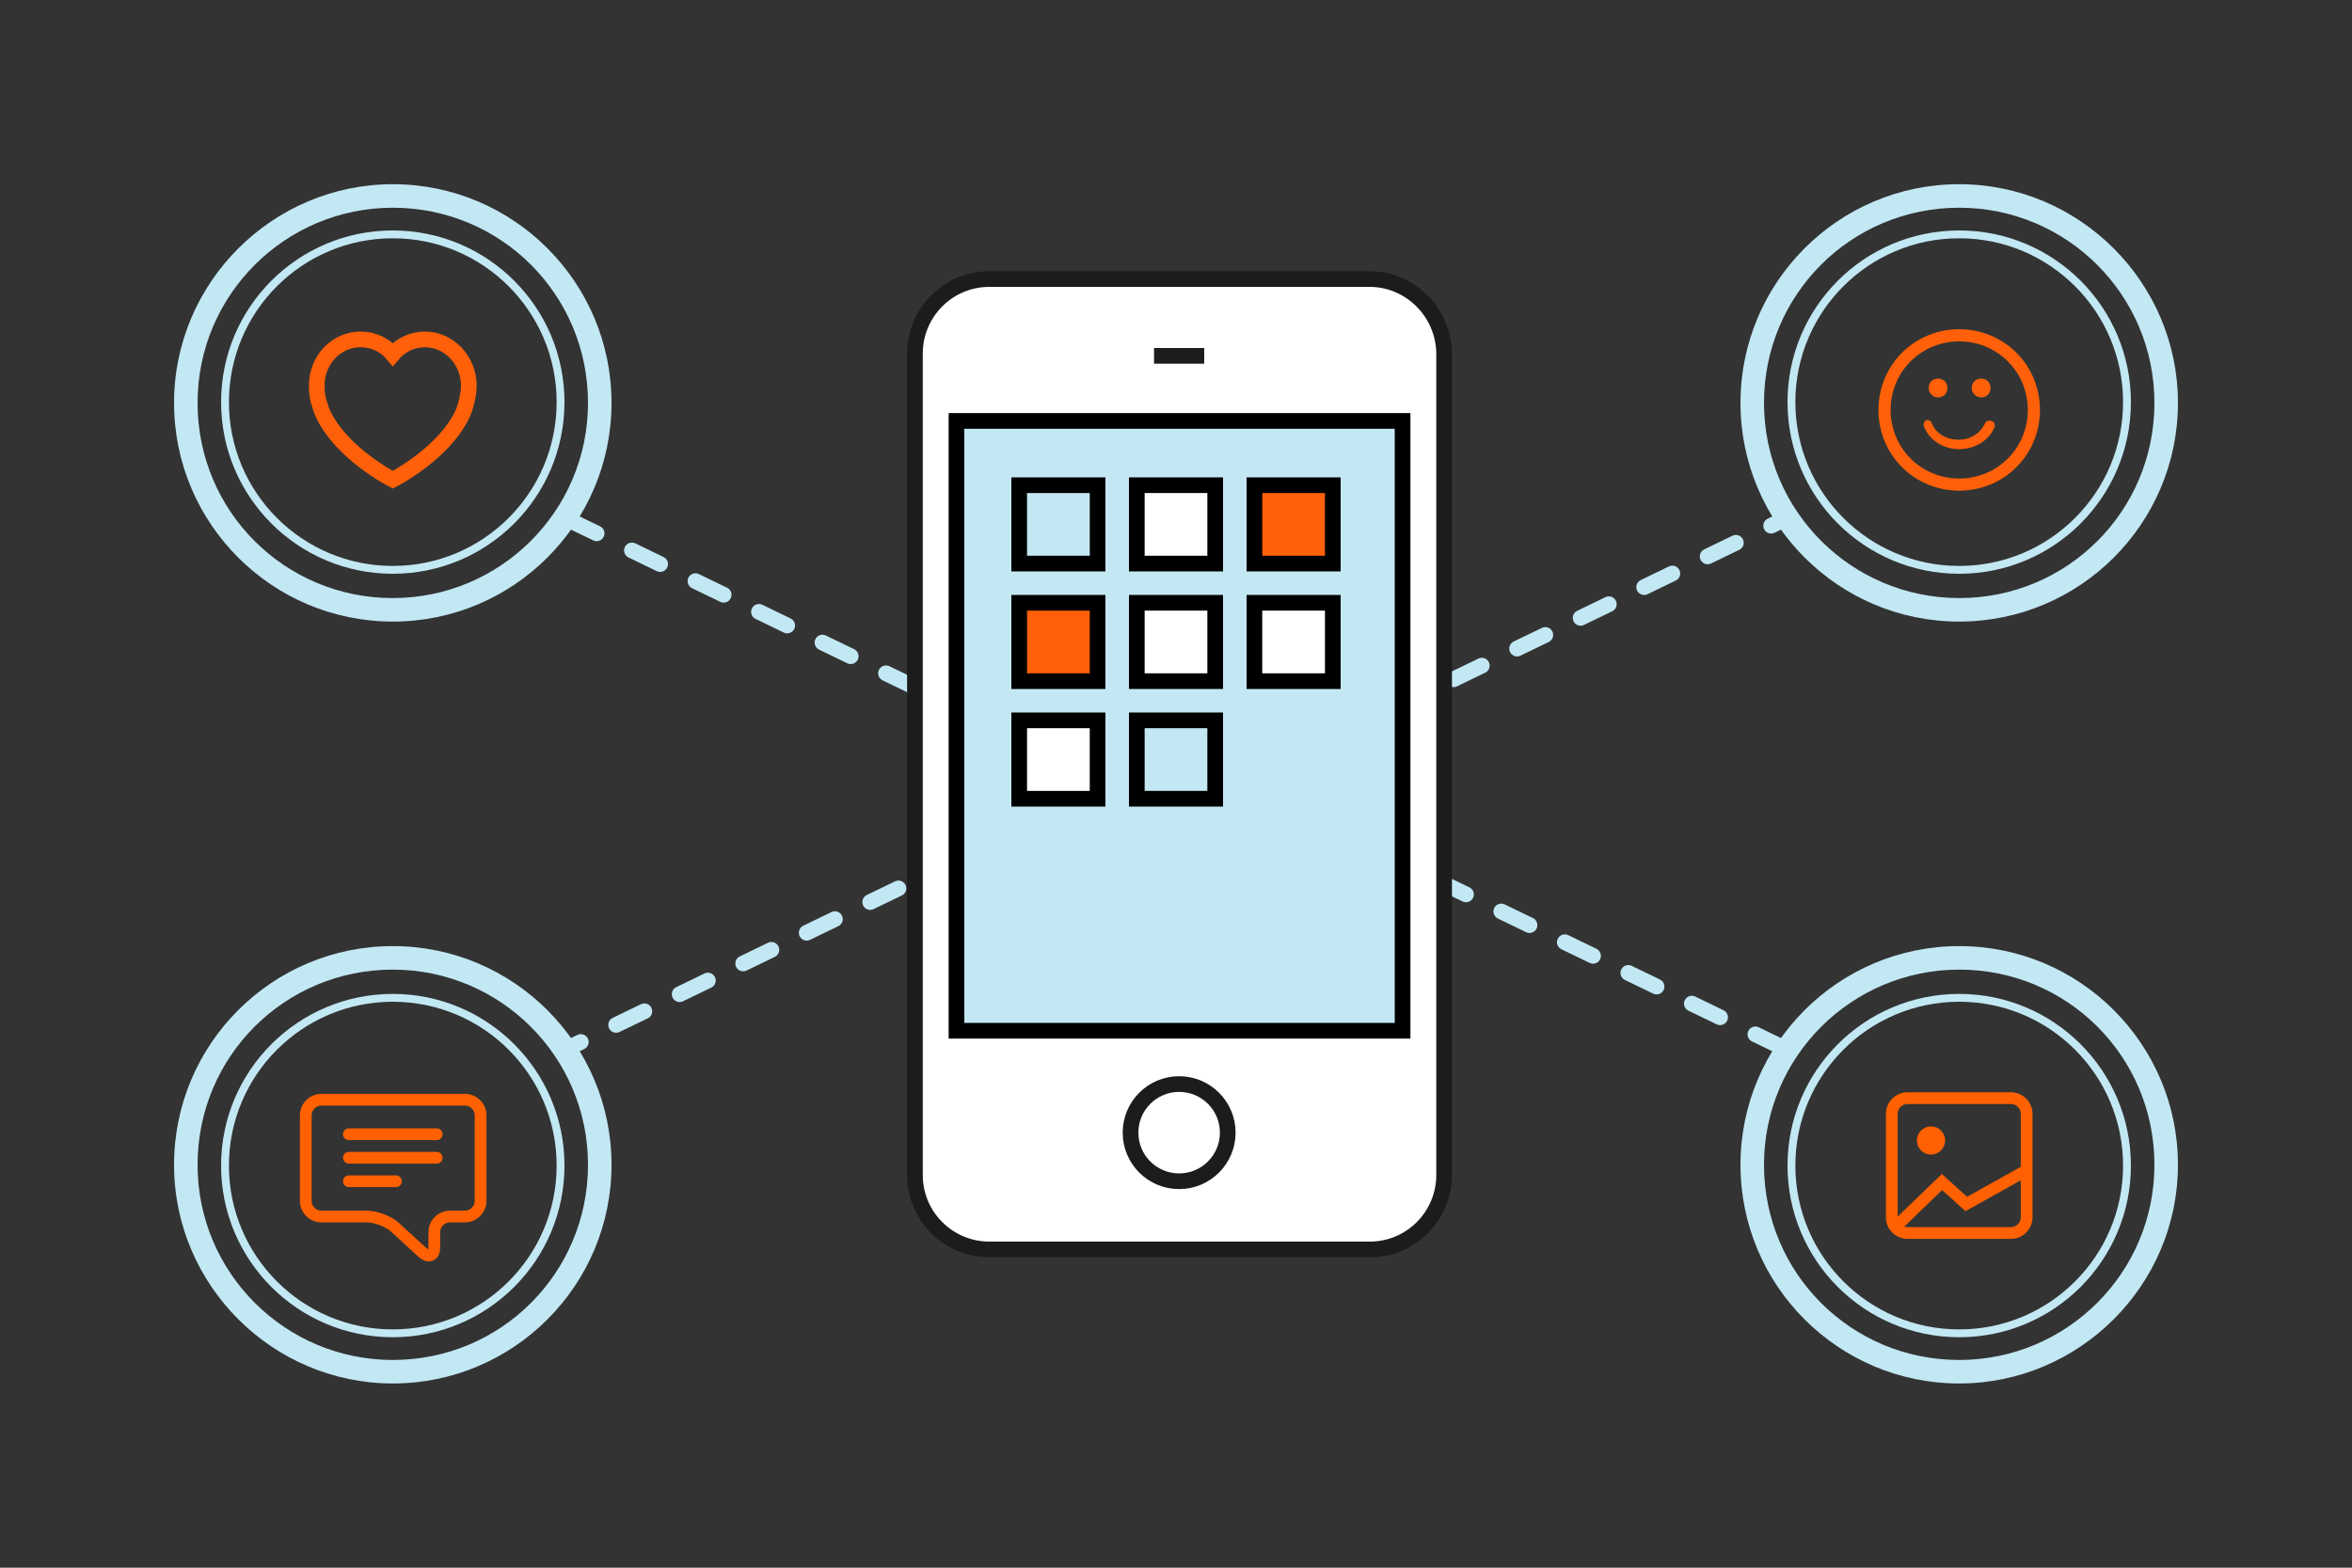
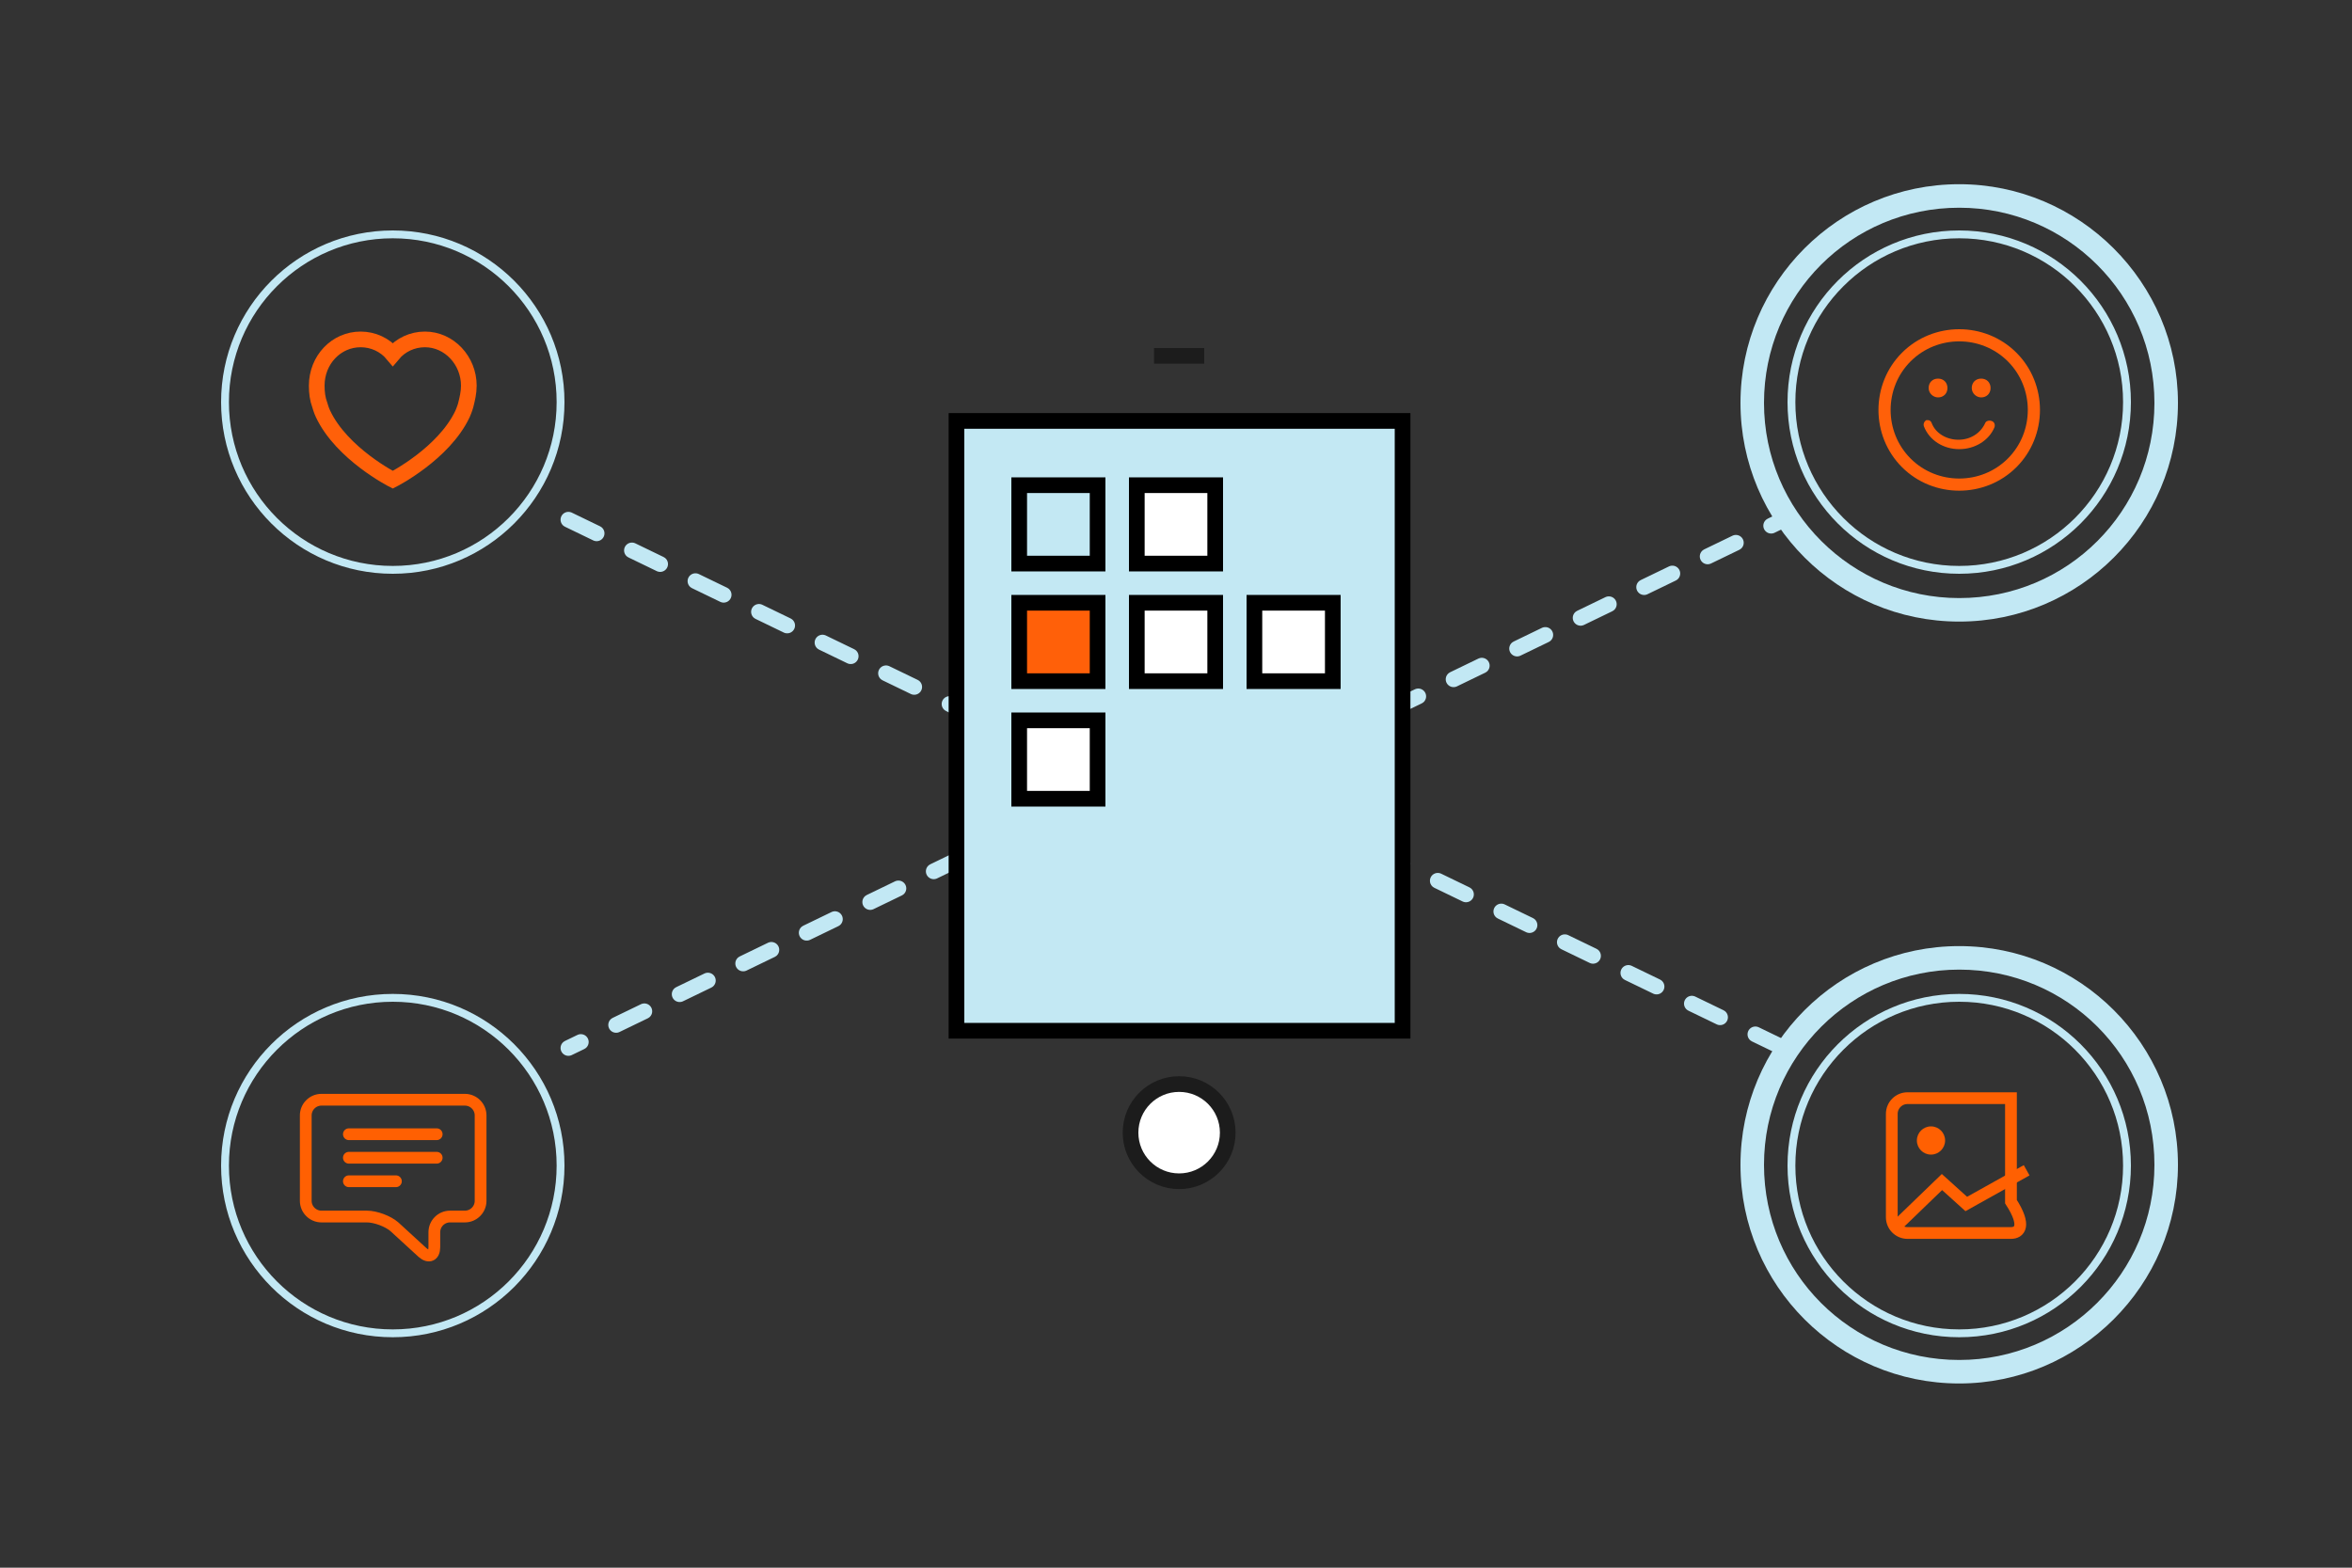
<svg xmlns="http://www.w3.org/2000/svg" version="1.1" id="Layer_1" x="0px" y="0px" width="300px" height="200px" viewBox="0 0 300 200" style="enable-background:new 0 0 300 200;" xml:space="preserve">
  <rect x="0" y="0" width="300" height="200" fill="#333333" stroke="none" />
  <style type="text/css">
	.st0{fill:none;stroke:#C2E8F4;stroke-width:2;stroke-linecap:round;stroke-miterlimit:10;stroke-dasharray:4,5;}
	.st1{fill:none;stroke:#C2E8F4;stroke-miterlimit:10;}
	.st2{fill:#C2E8F4;}
	.st3{fill:#FFFFFF;stroke:#1C1C1C;stroke-width:2;stroke-linejoin:round;stroke-miterlimit:10;}
	.st4{fill:#C3E8F3;stroke:#000000;stroke-width:2;stroke-miterlimit:10;}
	.st5{fill:none;stroke:#1C1C1C;stroke-width:2;stroke-linejoin:round;stroke-miterlimit:10;}
	.st6{fill:#FFFFFF;stroke:#000000;stroke-width:2;stroke-miterlimit:10;}
	.st7{fill:#FF6009;stroke:#000000;stroke-width:2;stroke-miterlimit:10;}
	.st8{fill:none;stroke:#FF6009;stroke-width:2;stroke-miterlimit:10;}
	.st9{fill:#FF6009;}
	.st10{fill:none;stroke:#FF6002;stroke-width:1.5;stroke-miterlimit:10;}
	.st11{fill:none;stroke:#FF6002;stroke-width:1.5;stroke-linecap:round;stroke-miterlimit:10;}
	.st12{fill:#FF6002;}
</style>
  <g>
    <g>
      <line id="XMLID_597_" class="st0" x1="169.2" y1="94.5" x2="227.5" y2="66.3" />
      <circle id="XMLID_582_" class="st1" cx="249.9" cy="51.3" r="21.4" />
      <g id="XMLID_581_">
        <path class="st2" d="M249.9,26.5c13.7,0,24.9,11.1,24.9,24.9s-11.1,24.9-24.9,24.9c-13.7,0-24.9-11.1-24.9-24.9     S236.1,26.5,249.9,26.5 M249.9,23.5C234.5,23.5,222,36,222,51.4s12.5,27.9,27.9,27.9s27.9-12.5,27.9-27.9S265.2,23.5,249.9,23.5     L249.9,23.5z" />
      </g>
    </g>
    <g>
      <line id="XMLID_3_" class="st0" x1="227.5" y1="133.7" x2="169.2" y2="105.5" />
      <circle id="XMLID_2_" class="st1" cx="249.9" cy="148.7" r="21.4" />
      <g id="XMLID_1_">
        <path class="st2" d="M249.9,173.5c-13.8,0-24.9-11.1-24.9-24.9s11.2-24.9,24.9-24.9c13.8,0,24.9,11.1,24.9,24.9     S263.6,173.5,249.9,173.5 M249.9,176.5c15.3,0,27.9-12.5,27.9-27.9s-12.5-27.9-27.9-27.9S222,133.2,222,148.6     S234.5,176.5,249.9,176.5L249.9,176.5z" />
      </g>
    </g>
  </g>
  <g>
    <g>
      <line id="XMLID_9_" class="st0" x1="72.5" y1="66.3" x2="130.8" y2="94.5" />
      <circle id="XMLID_8_" class="st1" cx="50.1" cy="51.3" r="21.4" />
      <g id="XMLID_7_">
-         <path class="st2" d="M50.1,26.5C63.9,26.5,75,37.6,75,51.4S63.8,76.3,50.1,76.3c-13.8,0-24.9-11.1-24.9-24.9S36.4,26.5,50.1,26.5      M50.1,23.5c-15.3,0-27.9,12.5-27.9,27.9s12.5,27.9,27.9,27.9S78,66.8,78,51.4S65.5,23.5,50.1,23.5L50.1,23.5z" />
-       </g>
+         </g>
    </g>
    <g>
      <line id="XMLID_6_" class="st0" x1="130.8" y1="105.5" x2="72.5" y2="133.7" />
      <circle id="XMLID_5_" class="st1" cx="50.1" cy="148.7" r="21.4" />
      <g id="XMLID_4_">
-         <path class="st2" d="M50.1,173.5c-13.7,0-24.9-11.1-24.9-24.9s11.1-24.9,24.9-24.9c13.7,0,24.9,11.1,24.9,24.9     S63.9,173.5,50.1,173.5 M50.1,176.5c15.4,0,27.9-12.5,27.9-27.9s-12.5-27.9-27.9-27.9s-27.9,12.5-27.9,27.9     S34.8,176.5,50.1,176.5L50.1,176.5z" />
-       </g>
+         </g>
    </g>
  </g>
  <g>
-     <path id="XMLID_3249_" class="st3" d="M174.7,35.6h-48.5c-5.3,0-9.5,4.3-9.5,9.5v104.8c0,5.3,4.3,9.5,9.5,9.5h48.5   c5.3,0,9.5-4.3,9.5-9.5V45.2C184.2,39.9,179.9,35.6,174.7,35.6z" />
    <rect id="XMLID_3248_" x="122" y="53.7" class="st4" width="56.9" height="77.8" />
    <circle id="XMLID_3247_" class="st3" cx="150.4" cy="144.5" r="6.2" />
    <line id="XMLID_3246_" class="st5" x1="147.2" y1="45.4" x2="153.6" y2="45.4" />
  </g>
  <rect x="130" y="61.9" class="st4" width="10" height="10" />
  <rect x="145" y="61.9" class="st6" width="10" height="10" />
-   <rect x="160" y="61.9" class="st7" width="10" height="10" />
  <rect x="130" y="76.9" class="st7" width="10" height="10" />
  <rect x="145" y="76.9" class="st6" width="10" height="10" />
  <rect x="160" y="76.9" class="st6" width="10" height="10" />
  <rect x="130" y="91.9" class="st6" width="10" height="10" />
-   <rect x="145" y="91.9" class="st4" width="10" height="10" />
  <g>
    <path class="st8" d="M54.2,43.3c-1.6,0-3.1,0.7-4.1,1.9c-1-1.2-2.5-1.9-4.1-1.9c-3.1,0-5.6,2.6-5.6,5.9c0,0.9,0.1,1.7,0.4,2.5   c0,0,0.2,0.7,0.4,1.1c2.4,5.1,8.9,8.4,8.9,8.4s6.5-3.3,8.9-8.4c0,0,0.3-0.7,0.4-1.1c0.2-0.8,0.4-1.6,0.4-2.5   C59.8,46,57.3,43.3,54.2,43.3L54.2,43.3z M54.2,43.3" />
  </g>
  <path class="st9" d="M257.2,45c-4-4-10.6-4-14.6,0c-4,4-4,10.6,0,14.6c4,4,10.6,4,14.6,0C261.2,55.6,261.2,49,257.2,45L257.2,45z   M256.1,58.5c-3.4,3.4-9,3.4-12.4,0c-3.4-3.4-3.4-9,0-12.4c3.4-3.4,9-3.4,12.4,0C259.5,49.5,259.5,55.1,256.1,58.5L256.1,58.5z   M246,49.5c0-0.7,0.5-1.2,1.2-1.2c0.7,0,1.2,0.5,1.2,1.2c0,0.7-0.5,1.2-1.2,1.2C246.6,50.7,246,50.2,246,49.5L246,49.5z M251.5,49.5  c0-0.7,0.5-1.2,1.2-1.2c0.7,0,1.2,0.5,1.2,1.2c0,0.7-0.5,1.2-1.2,1.2C252.1,50.7,251.5,50.2,251.5,49.5L251.5,49.5z M254.4,54.5  c-0.7,1.7-2.5,2.8-4.5,2.8c-2,0-3.8-1.1-4.5-2.9c-0.1-0.3,0-0.6,0.3-0.8c0.1,0,0.1,0,0.2,0c0.2,0,0.4,0.1,0.5,0.4  c0.5,1.3,1.9,2.1,3.4,2.1c1.5,0,2.8-0.8,3.4-2.1c0.1-0.3,0.5-0.4,0.8-0.3C254.4,53.8,254.5,54.2,254.4,54.5L254.4,54.5z M254.4,54.5  " />
  <g>
    <g>
      <path class="st10" d="M41,140.3c-1.1,0-2,0.9-2,2v10.9c0,1.1,0.9,2,2,2h5.8c1.1,0,2.7,0.6,3.5,1.3l3.6,3.3    c0.8,0.7,1.5,0.4,1.5-0.7v-1.9c0-1.1,0.9-2,2-2h1.9c1.1,0,2-0.9,2-2v-10.9c0-1.1-0.9-2-2-2H41z" />
    </g>
    <g>
      <line class="st11" x1="44.5" y1="144.7" x2="55.7" y2="144.7" />
      <line class="st11" x1="44.5" y1="147.7" x2="55.7" y2="147.7" />
      <line class="st11" x1="44.5" y1="150.7" x2="50.5" y2="150.7" />
    </g>
  </g>
  <g>
-     <path class="st10" d="M256.5,157.3h-13.2c-1.1,0-2-0.9-2-2v-13.2c0-1.1,0.9-2,2-2h13.2c1.1,0,2,0.9,2,2v13.2   C258.5,156.4,257.6,157.3,256.5,157.3z" />
+     <path class="st10" d="M256.5,157.3h-13.2c-1.1,0-2-0.9-2-2v-13.2c0-1.1,0.9-2,2-2h13.2v13.2   C258.5,156.4,257.6,157.3,256.5,157.3z" />
    <polyline class="st10" points="241.9,156.4 247.7,150.8 250.8,153.6 258.5,149.3  " />
    <circle class="st12" cx="246.3" cy="145.5" r="1.8" />
  </g>
</svg>